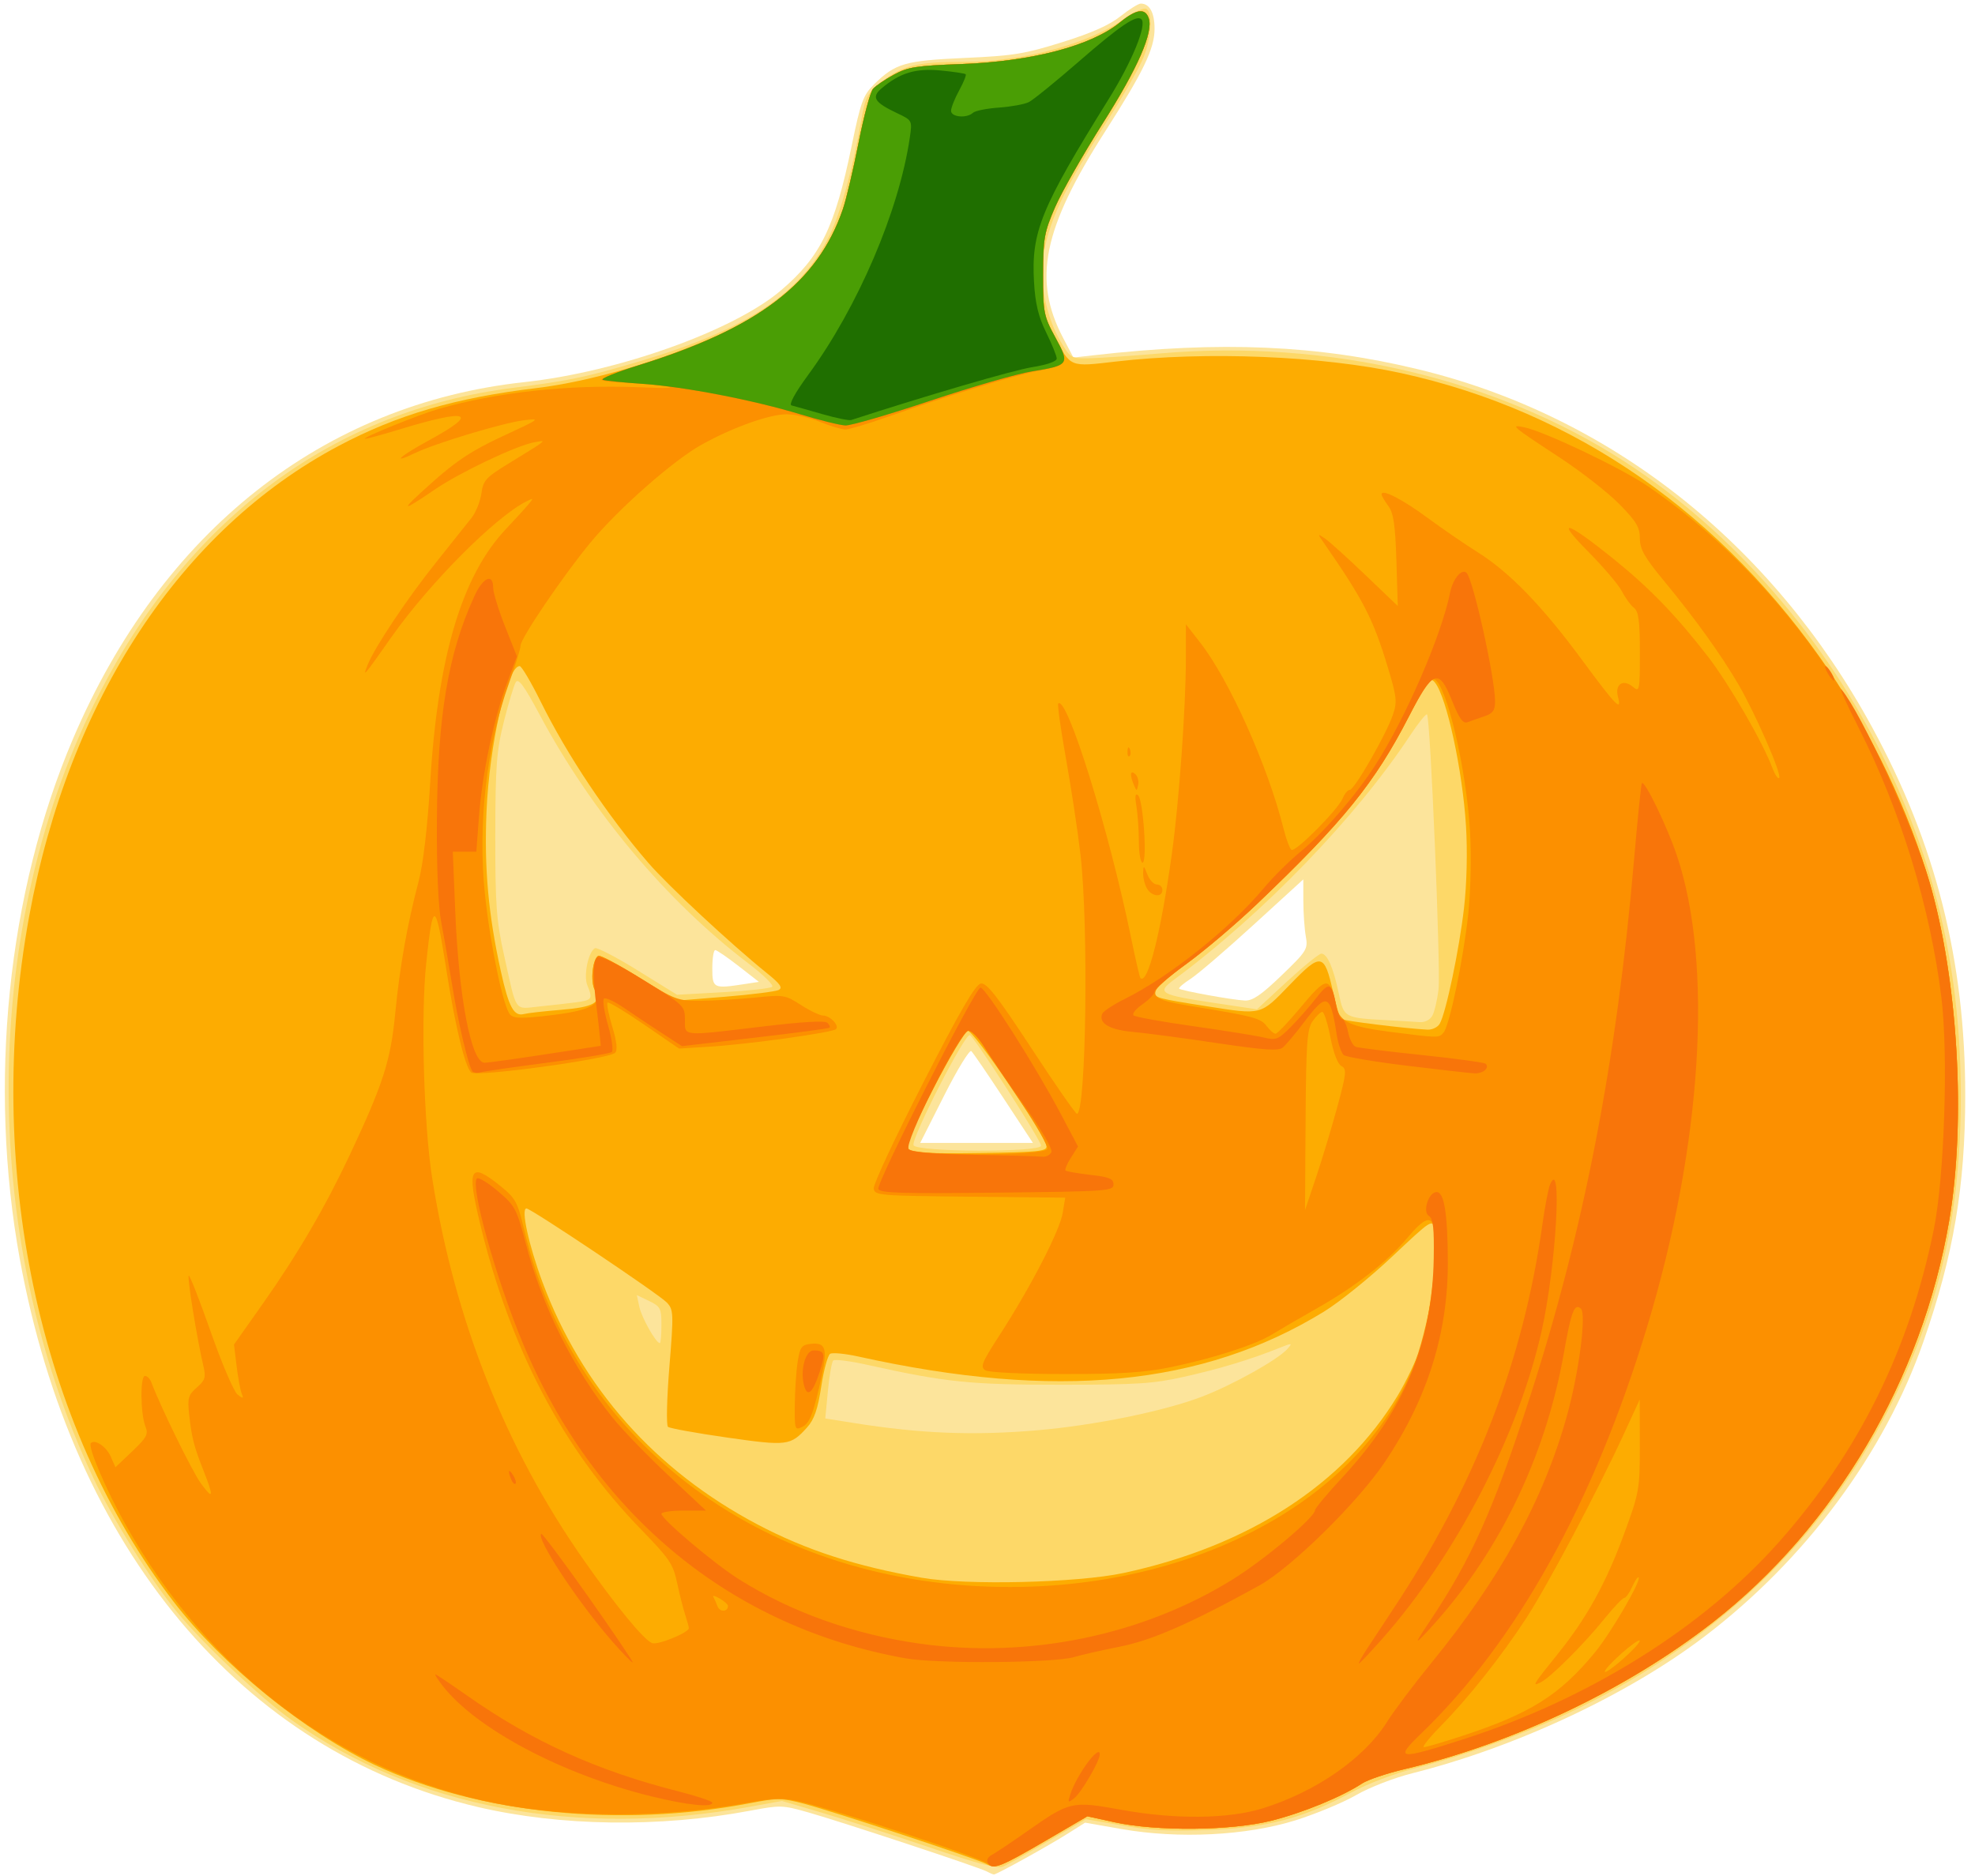
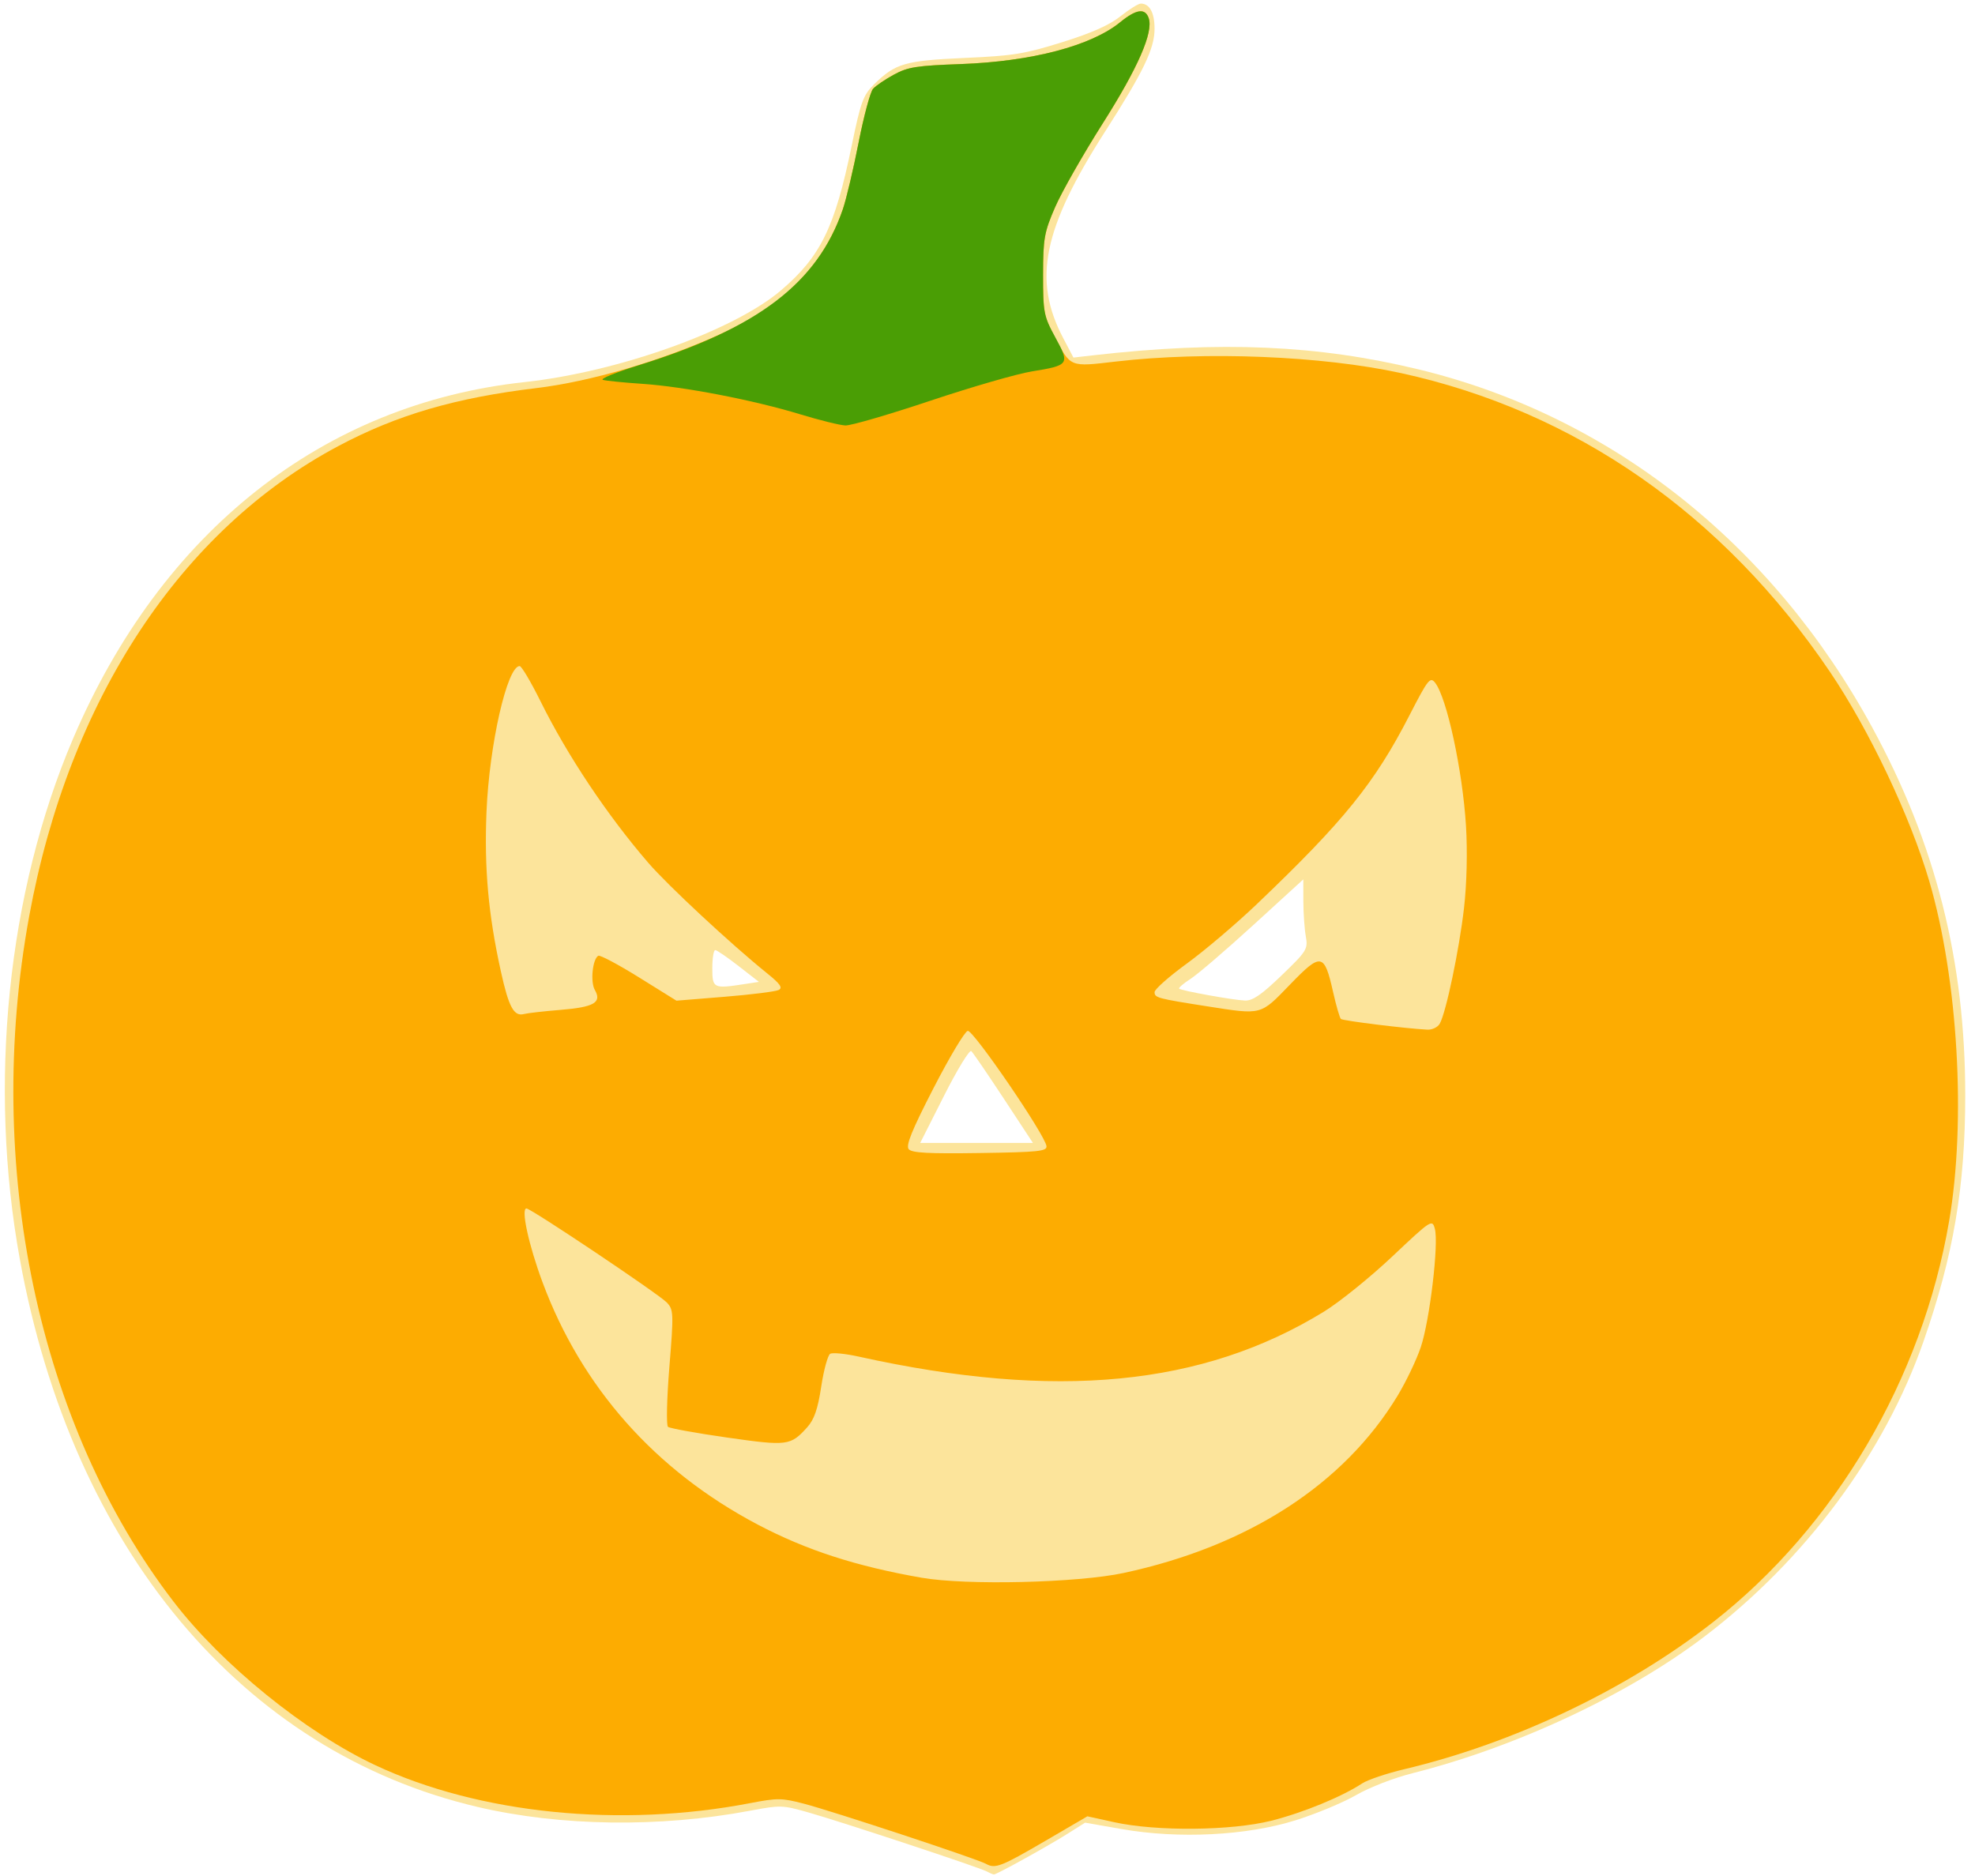
<svg xmlns="http://www.w3.org/2000/svg" version="1.0" width="600" height="570" id="svg2466">
  <defs id="defs2469" />
  <g transform="matrix(1.189,0,0,1.106,-42.803,-24.35)" id="g2477">
    <path d="M 288,536.083 C 285.995,534.939 251.304,522.603 242.601,519.939 C 235.911,517.892 235.458,517.877 227.601,519.462 C 204.482,524.127 179.153,523.744 158,518.41 C 97.858,503.245 54.56,447.552 41.08,368.022 C 32.914,319.84 37.904,267.208 54.64,225 C 77.22,168.053 118.498,132.983 170,126.988 C 193.938,124.201 223.402,112.883 235.5,101.826 C 245.661,92.54 249.303,84.546 253.602,62.095 C 255.919,49.997 256.552,48.133 259.353,45.165 C 264.768,39.426 267.198,38.667 282.5,37.932 C 294.924,37.335 297.721,36.85 307.346,33.625 C 314.895,31.096 319.434,28.928 322.276,26.496 C 324.522,24.573 326.864,23 327.48,23 C 329.731,23 331,25.505 330.999,29.95 C 330.998,35.355 328.153,41.716 318.451,58 C 302.463,84.836 299.804,98.828 307.643,114.873 L 310.268,120.247 L 315.384,119.619 C 347.937,115.625 372.678,116.781 398.5,123.505 C 447.467,136.254 488.746,171.288 514.352,221.83 C 530.586,253.872 538.14,285.986 538.131,322.918 C 538.125,347.955 535.147,366.836 527.47,390.521 C 517.498,421.29 497.264,450.572 471.372,471.708 C 451.878,487.621 423.303,501.996 397,509.12 C 392.162,510.431 385.915,513.031 382.5,515.155 C 379.2,517.208 372.225,520.329 367,522.091 C 354.527,526.295 337.178,527.237 322.631,524.499 L 313.249,522.733 L 308.874,525.706 C 303.798,529.157 290.591,537.014 289.942,536.97 C 289.699,536.953 288.825,536.554 288,536.083 z M 292.457,323.798 C 288.353,317.086 284.626,311.226 284.175,310.775 C 283.724,310.324 280.602,315.815 277.237,322.977 L 271.119,336 L 285.518,336 L 299.918,336 L 292.457,323.798 z M 363.461,289.967 C 369.923,283.275 370.221,282.755 369.637,279.217 C 369.299,277.173 369.017,272.822 369.011,269.549 L 369,263.599 L 356.25,276.123 C 349.238,283.011 342.012,289.676 340.192,290.933 C 338.373,292.19 337.066,293.399 337.287,293.62 C 337.859,294.192 350.994,296.744 354.086,296.883 C 356.054,296.972 358.294,295.32 363.461,289.967 z M 226.201,292.366 L 229.902,291.754 L 224.701,287.399 C 221.841,285.003 219.162,283.033 218.75,283.022 C 218.338,283.01 218,285.25 218,288 C 218,293.535 218.267,293.678 226.201,292.366 z" id="path2491" style="fill:#fce49b" />
-     <path d="M 273,529.352 C 263.375,525.854 251.06,521.593 245.634,519.882 L 235.768,516.772 L 227.634,518.36 C 183.325,527.009 141.918,518.597 110.552,494.572 C 102.521,488.421 87.788,473.494 81.188,464.822 C 74.439,455.952 64.765,439.258 59.783,427.882 C 30.363,360.704 31.087,275.735 61.624,212.023 C 84.679,163.921 121.502,134.777 167.073,128.563 C 181.435,126.604 185.872,125.607 199.316,121.312 C 226.917,112.495 240.713,102.637 248.031,86.5 C 250.809,80.374 253.913,68.215 256.009,55.251 C 257.082,48.612 257.525,47.706 261.275,44.497 C 266.524,40.004 270.288,39.012 282.122,39.006 C 297.341,38.997 314.187,34.097 323.661,26.922 C 325.949,25.19 328.312,24.075 328.911,24.445 C 330.598,25.488 330.199,32.456 328.141,37.87 C 327.119,40.561 323.127,48.103 319.271,54.631 C 307.547,74.477 303.898,82.849 302.439,93.249 C 301.558,99.53 303.502,109.384 306.836,115.536 C 309.455,120.37 309.643,120.499 314.013,120.447 C 316.481,120.418 324.8,119.813 332.5,119.102 C 375.234,115.156 418.154,125.922 451.163,148.868 C 478.947,168.182 502.72,197.671 517.973,231.743 C 530.978,260.795 537,289.78 537,323.327 C 537,357.157 530.87,384.382 516.922,412.5 C 499.496,447.629 472.18,474.809 436.043,492.978 C 424.894,498.584 409.595,504.487 398.023,507.648 C 392.375,509.191 385.506,511.99 381.023,514.575 C 368.939,521.542 359.716,524.128 344.757,524.742 C 335.052,525.14 329.802,524.849 322.739,523.519 L 313.464,521.773 L 303.982,527.732 C 298.767,531.009 293.6,534.145 292.5,534.701 C 290.923,535.499 286.802,534.368 273,529.352 z M 301,414.942 C 315.495,413.618 333.281,409.725 343,405.749 C 350.911,402.513 362.504,395.555 364.954,392.573 C 366.343,390.882 366.23,390.879 362.454,392.499 C 355.275,395.579 347.621,398.057 338.5,400.254 C 330.647,402.146 326.633,402.423 307,402.429 C 283.79,402.436 277.675,401.758 257.539,396.949 C 253.149,395.9 249.257,395.37 248.889,395.771 C 248.522,396.172 247.914,399.918 247.54,404.096 L 246.858,411.693 L 254.204,412.949 C 271.265,415.868 284.639,416.437 301,414.942 z M 205,386.026 C 205,381.459 204.742,380.918 201.855,379.425 L 198.71,377.799 L 199.357,381.035 C 199.954,384.019 203.614,391 204.582,391 C 204.812,391 205,388.762 205,386.026 z M 302,336.752 C 302,335.335 285.159,307.216 283.811,306.383 C 282.642,305.661 268.737,334.871 269.412,336.63 C 270.143,338.537 302,338.657 302,336.752 z M 401.944,301.105 C 402.501,300.063 403.221,296.8 403.543,293.855 C 404.15,288.308 401.47,219.136 400.615,218.282 C 400.35,218.016 398.415,220.6 396.316,224.023 C 382.472,246.603 358.518,273.242 335.905,291.205 C 331.448,294.746 332.357,295.305 346.202,297.533 L 357.159,299.295 L 364.851,291.648 C 369.082,287.441 373.025,284 373.612,284 C 375.115,284 376.658,287.774 378.054,294.867 C 379.395,301.684 379.334,301.649 391,302.316 C 394.025,302.489 397.497,302.713 398.715,302.815 C 400.005,302.923 401.353,302.209 401.944,301.105 z M 183.25,297.361 C 187.287,296.783 187.495,296.433 186.057,292.65 C 185.063,290.035 186.302,283.55 187.995,282.503 C 188.502,282.19 193.432,284.94 198.95,288.614 L 208.984,295.294 L 220.742,294.593 C 227.209,294.208 232.859,293.535 233.298,293.099 C 233.736,292.662 231.013,289.783 227.246,286.701 C 206.296,269.561 187.129,245.013 173.878,218.349 C 169.947,210.439 168.447,208.237 167.79,209.411 C 167.31,210.268 165.941,215.138 164.747,220.234 C 162.871,228.239 162.572,232.493 162.55,251.5 C 162.528,270.582 162.827,274.959 164.804,284.5 C 168.138,300.582 167.26,299.221 173.837,298.51 C 176.952,298.173 181.188,297.656 183.25,297.361 z" id="path2489" style="fill:#fdd868" />
    <path d="M 287.925,534.045 C 285.677,532.691 248.687,519.557 241.37,517.515 C 235.707,515.934 234.665,515.923 227.674,517.369 C 194.475,524.235 158.402,520.314 131.929,506.962 C 114.035,497.937 92.745,479.384 80.334,462 C 45.744,413.549 31.786,342.291 43.455,273.733 C 53.579,214.257 82.17,167.536 122.539,144.504 C 137.473,135.983 152.38,131.297 173,128.64 C 186.805,126.862 205.002,121.148 219.75,113.96 C 236.39,105.85 246.443,94.888 251.35,79.5 C 252.227,76.75 254.036,68.526 255.371,61.225 C 256.705,53.923 258.369,47.26 259.069,46.417 C 259.768,45.574 262.176,43.814 264.42,42.505 C 267.978,40.429 270.162,40.06 281.5,39.617 C 299.591,38.91 314.818,34.611 322.205,28.125 C 326.318,24.514 328.6,24.164 329.502,27.006 C 330.731,30.88 326.762,40.646 317.749,55.925 C 312.745,64.409 307.271,74.759 305.586,78.925 C 302.815,85.774 302.52,87.555 302.511,97.5 C 302.501,107.557 302.742,108.993 305.324,114.252 C 309.638,123.042 309.165,122.83 321.136,121.337 C 344.097,118.475 373.803,119.773 394,124.521 C 438.486,134.979 476.282,163.273 503.512,206.5 C 513.558,222.448 524.082,246.288 528.948,264.117 C 536.281,290.989 538.393,329.958 534.009,357.5 C 527.097,400.924 504.879,441.482 473.65,467.686 C 451.682,486.12 422.824,500.896 394.836,508.042 C 390.311,509.197 385.459,510.953 384.054,511.945 C 378.817,515.64 368.916,520.011 360.837,522.195 C 350.566,524.972 331.522,525.165 320.667,522.603 L 313.833,520.99 L 303.254,527.631 C 291.739,534.859 290.287,535.467 287.925,534.045 z M 323.098,454.142 C 354.942,446.779 379.346,429.813 393.063,405.5 C 395.235,401.65 397.913,395.631 399.013,392.123 C 401.301,384.829 403.642,363.694 402.615,359.602 C 401.939,356.908 401.743,357.045 391.713,367.217 C 386.096,372.913 378.265,379.712 374.311,382.324 C 343.285,402.819 305.879,406.709 255.37,394.692 C 251.999,393.89 248.738,393.544 248.123,393.924 C 247.508,394.304 246.476,398.36 245.829,402.938 C 244.95,409.153 244.035,411.993 242.218,414.153 C 237.976,419.195 237.187,419.301 221.715,416.926 C 213.897,415.725 207.127,414.405 206.671,413.992 C 206.214,413.579 206.375,406.188 207.027,397.566 C 208.146,382.767 208.108,381.776 206.356,379.822 C 204.231,377.452 171.676,354 170.51,354 C 169.05,354 171.083,364.046 174.61,374.254 C 184.611,403.201 203.463,426.031 229.591,440.837 C 241.984,447.859 254.728,452.303 271.5,455.449 C 282.871,457.583 311.334,456.861 323.098,454.142 z M 303.388,336.911 C 303.186,334.05 284.685,304.913 283.262,305.214 C 282.518,305.371 278.58,312.459 274.511,320.965 C 268.949,332.591 267.382,336.755 268.198,337.738 C 269.031,338.742 273.253,338.983 286.392,338.773 C 301.301,338.535 303.486,338.296 303.388,336.911 z M 403.861,303.25 C 405.458,300.248 408.827,282.998 410.061,271.5 C 410.775,264.855 410.975,255.897 410.568,248.872 C 409.685,233.639 405.673,213.67 402.671,209.565 C 401.422,207.857 400.847,208.644 396.134,218.51 C 387.245,237.118 379.401,247.552 357.138,270.384 C 351.837,275.821 343.788,283.171 339.25,286.717 C 334.712,290.264 331,293.795 331,294.564 C 331,296.122 331.718,296.33 344.5,298.48 C 358.527,300.839 357.961,301 365.62,292.476 C 373.565,283.634 374.361,283.786 376.622,294.575 C 377.407,298.319 378.301,301.634 378.608,301.941 C 379.111,302.444 395.215,304.586 400.715,304.881 C 401.933,304.946 403.349,304.212 403.861,303.25 z M 179.223,299.448 C 187.8,298.695 189.831,297.422 187.978,293.959 C 186.801,291.759 187.395,285.492 188.867,284.582 C 189.301,284.314 193.972,286.98 199.247,290.508 L 208.838,296.921 L 221.169,295.844 C 227.951,295.251 234.15,294.415 234.944,293.985 C 236.057,293.382 235.368,292.318 231.944,289.351 C 222.762,281.394 206.637,265.271 201.66,259.071 C 191.168,246 180.976,229.583 174.144,214.75 C 171.674,209.387 169.258,205 168.776,205 C 165.583,205 161.017,226.583 160.303,245.046 C 159.705,260.534 160.765,273.211 163.966,288.834 C 165.994,298.731 167.302,301.326 169.891,300.585 C 170.776,300.332 174.975,299.82 179.223,299.448 z" id="path2487" style="fill:#fdac01" />
-     <path d="M 288.5,534.112 C 286.76,532.389 250.872,519.609 240.365,516.97 C 235.98,515.869 234.006,515.922 226.865,517.333 C 205.969,521.459 182.085,521.515 162.91,517.481 C 123.377,509.165 89.371,481.689 68.089,440.869 C 63.03,431.164 58.342,419.324 59.214,418.453 C 60.323,417.343 63.169,419.426 64.298,422.174 L 65.5,425.098 L 69.79,420.72 C 73.486,416.949 73.954,416.006 73.169,413.921 C 71.883,410.502 71.782,400 73.036,400 C 73.601,400 74.335,400.788 74.667,401.75 C 76.94,408.33 85.125,426.29 87.33,429.535 C 90.523,434.234 90.688,433.343 87.984,425.986 C 85.539,419.331 84.98,416.971 84.319,410.5 C 83.871,406.114 84.112,405.216 86.283,403.19 C 88.431,401.184 88.651,400.394 87.95,397.19 C 86.345,389.856 83.784,372.883 84.216,372.451 C 84.459,372.207 86.991,379.156 89.841,387.892 C 92.692,396.628 95.778,404.388 96.699,405.138 C 98.155,406.321 98.292,406.28 97.745,404.818 C 97.398,403.892 96.816,400.493 96.45,397.264 L 95.786,391.392 L 103.292,379.946 C 112.075,366.552 119.147,353.53 125.378,339.281 C 133.897,319.798 135.81,313.401 136.972,300.5 C 138.132,287.613 140.05,275.986 142.992,264 C 144.114,259.428 145.243,249.083 145.885,237.5 C 147.827,202.466 153.975,180.217 165.268,167.355 C 167.613,164.685 170.199,161.639 171.016,160.586 C 172.394,158.809 172.358,158.749 170.5,159.753 C 162.541,164.053 145.652,182.307 136.039,197 C 128.809,208.049 128.508,208.424 129.99,204.527 C 131.882,199.551 140.16,186.258 147.5,176.408 C 151.35,171.242 155.4,165.776 156.5,164.261 C 157.6,162.746 158.725,159.731 159,157.56 C 159.447,154.03 160.151,153.184 165.65,149.556 C 176.198,142.599 175.919,142.845 172.5,143.516 C 167.968,144.406 153.525,151.778 147.149,156.455 C 138.112,163.084 137.968,162.641 146.5,154.466 C 152.729,148.497 156.714,145.698 164.5,141.822 C 174.097,137.045 174.31,136.87 169.776,137.479 C 164.523,138.186 147.278,143.77 142.132,146.432 C 135.666,149.776 138.163,147.318 145.698,142.923 C 158.759,135.304 155.758,134.168 138,140.009 C 133.325,141.546 129.377,142.688 129.227,142.546 C 128.783,142.125 143.123,135.885 148,134.377 C 162.867,129.78 181.182,127.631 199,128.393 C 207.193,128.743 209.062,128.638 205.5,128.03 C 202.75,127.56 198.213,127.136 195.417,127.088 C 192.621,127.039 190.049,126.716 189.701,126.368 C 189.354,126.021 193.666,124.204 199.285,122.332 C 229.684,112.2 244.919,99.667 251.35,79.5 C 252.227,76.75 254.036,68.526 255.371,61.225 C 256.705,53.923 258.369,47.26 259.069,46.417 C 259.768,45.574 262.176,43.814 264.42,42.505 C 267.978,40.429 270.162,40.06 281.5,39.617 C 299.591,38.91 314.818,34.611 322.205,28.125 C 326.318,24.514 328.6,24.164 329.502,27.006 C 330.731,30.88 326.762,40.646 317.749,55.925 C 312.745,64.409 307.271,74.759 305.586,78.925 C 302.815,85.774 302.52,87.555 302.511,97.5 C 302.501,107.869 302.681,108.857 305.65,114.71 C 309.284,121.874 309.114,122.215 301.068,123.912 C 294.924,125.207 277.11,131.077 263.114,136.418 C 257.952,138.388 252.946,140 251.991,140 C 251.036,140 248.155,139.072 245.59,137.937 C 243.025,136.802 239.227,135.85 237.15,135.822 C 232.769,135.761 223.372,139.343 215.313,144.145 C 208.035,148.482 193.911,161.866 186.779,171.183 C 179.709,180.418 169,197.406 169,199.385 C 169,200.211 167.672,204.851 166.048,209.697 C 160.31,226.823 158.009,248.766 159.934,268 C 161.35,282.146 164.678,299.054 166.389,300.795 C 167.415,301.839 169.431,301.863 176.789,300.92 C 187.175,299.588 190.04,297.812 187.988,293.978 C 186.802,291.761 187.387,285.497 188.867,284.582 C 189.301,284.314 193.999,286.998 199.306,290.547 C 208.677,296.814 209.136,296.998 215.228,296.938 C 218.677,296.904 224.875,296.507 229,296.055 C 236.259,295.261 236.634,295.327 240.663,298.117 C 242.953,299.703 245.486,301 246.291,301 C 248.09,301 250.545,303.788 249.589,304.745 C 248.636,305.697 227.312,308.886 217.5,309.544 L 209.5,310.079 L 200.61,303.513 C 195.721,299.901 191.496,297.171 191.221,297.446 C 190.946,297.721 191.497,300.71 192.445,304.089 C 193.609,308.237 193.839,310.561 193.155,311.245 C 191.4,313 157.673,317.941 156.373,316.634 C 154.79,315.042 152.282,303.819 149.998,288.109 C 147.261,269.288 146.618,269.09 144.905,286.544 C 143.488,300.98 144.27,331.109 146.442,345.804 C 152.204,384.769 165.169,419.898 185.072,450.47 C 193.396,463.257 200.567,472.62 202.649,473.419 C 204.13,473.987 212,470.521 212,469.301 C 212,468.938 211.576,467.26 211.058,465.571 C 210.54,463.882 209.613,459.936 208.998,456.802 C 208.001,451.721 207.016,450.15 199.901,442.302 C 179.939,420.28 166.385,392.629 158.662,358.172 C 155.216,342.8 156.064,341.085 163.797,347.78 C 167.745,351.198 168.245,352.19 169.963,360 C 182.957,419.091 232.199,457.992 294,457.992 C 341.858,457.992 383.031,434.092 396.818,398.309 C 401.06,387.297 404.234,366.051 402.605,359.561 C 401.668,355.828 399.997,356.446 395.5,362.186 C 390.39,368.708 382.365,375.413 372.383,381.498 C 368.047,384.141 362.91,387.354 360.967,388.638 C 356.601,391.521 345.768,395.261 334.796,397.673 C 328.421,399.074 322.217,399.495 308,399.491 C 297.545,399.489 288.775,399.055 287.834,398.493 C 286.361,397.615 286.787,396.469 291.513,388.61 C 299.356,375.564 306.778,360.105 307.521,355.268 L 308.17,351.036 L 283.835,350.768 C 260.355,350.509 259.491,350.43 259.242,348.5 C 259.101,347.4 264.781,334.35 271.866,319.5 C 281.405,299.507 285.238,292.425 286.637,292.211 C 288.12,291.985 290.887,295.797 299.513,309.955 C 305.556,319.872 310.797,327.99 311.16,327.993 C 313.505,328.017 314.178,276.664 312.09,257 C 311.418,250.675 309.755,238.806 308.394,230.624 C 307.032,222.442 306.129,215.538 306.386,215.281 C 308.634,213.033 319.318,249.937 324.962,279.444 C 326.113,285.464 327.204,290.537 327.385,290.719 C 329.257,292.59 332.613,278.311 335.427,256.5 C 337.259,242.305 338.991,216.341 338.996,203.003 L 339,193.506 L 342.627,198.503 C 350.107,208.806 359.939,232.408 363.978,249.753 C 364.651,252.642 365.559,255.228 365.997,255.498 C 367.046,256.146 377.901,244.39 379.054,241.358 C 379.547,240.061 380.375,239 380.893,239 C 382.052,239 390.076,223.995 391.862,218.487 C 393.034,214.875 392.908,213.564 390.605,205.375 C 386.874,192.105 384.4,186.911 374.468,171.5 C 372.546,168.517 372.546,168.508 374.517,169.936 C 375.608,170.726 380.244,175.226 384.821,179.936 L 393.142,188.5 L 392.783,175.972 C 392.502,166.187 392.049,162.908 390.712,160.999 C 389.77,159.655 389,158.216 389,157.802 C 389,156.236 394.328,159.175 400.793,164.308 C 404.482,167.237 410.248,171.488 413.606,173.756 C 421.672,179.202 430.063,188.507 440.069,203.1 C 448.865,215.929 450.467,217.71 449.405,213.476 C 448.535,210.011 450.714,208.431 453.227,210.706 C 454.914,212.232 455,211.775 455,201.277 C 455,192.631 454.672,189.972 453.482,188.985 C 452.646,188.292 451.273,186.271 450.43,184.494 C 449.587,182.717 445.678,177.77 441.744,173.5 C 433.044,164.058 436.287,165.143 448.5,175.76 C 457.608,183.677 464.39,191.241 472.429,202.446 C 477.817,209.955 486.391,225.887 488.826,232.912 C 489.477,234.789 490.27,236.064 490.588,235.745 C 491.378,234.955 484.543,218.075 480.179,210.039 C 475.727,201.842 469.022,191.818 461.119,181.546 C 456.18,175.127 455,172.884 455,169.918 C 455,166.882 454.088,165.246 449.75,160.498 C 446.863,157.338 440,151.579 434.5,147.699 C 422.157,138.993 421.684,138.559 425.5,139.416 C 430.709,140.586 450.234,150.593 457,155.561 C 489.464,179.396 515.763,218.644 528.331,262.014 C 536.14,288.959 538.527,329.116 534.009,357.5 C 527.097,400.924 504.879,441.482 473.65,467.686 C 451.682,486.12 422.824,500.896 394.836,508.042 C 390.311,509.197 385.459,510.953 384.054,511.945 C 378.817,515.64 368.916,520.011 360.837,522.195 C 350.566,524.972 331.522,525.165 320.667,522.603 L 313.833,520.99 L 303.254,527.631 C 291.768,534.842 290.015,535.611 288.5,534.112 z M 409.67,498.886 C 427.025,492.765 434.526,487.688 443.482,476 C 447.626,470.591 455.46,456.127 454.672,455.339 C 454.45,455.117 453.704,456.3 453.013,457.968 C 452.323,459.636 451.416,461 450.999,461 C 450.582,461 448.295,463.587 445.918,466.75 C 440.611,473.81 432.206,482.819 429.653,484.186 C 427.335,485.426 427.583,484.987 434.212,476.119 C 441.463,466.419 446.364,456.863 450.915,443.548 C 454.851,432.031 454.999,431.138 454.98,419.048 L 454.96,406.5 L 450.886,416 C 444.105,431.808 431.486,457.418 426.005,466.491 C 419.706,476.92 411.13,488.556 404.073,496.25 C 401.173,499.413 399.259,502 399.82,502 C 400.381,502 404.814,500.599 409.67,498.886 z M 452.5,475.957 C 454.7,473.646 455.6,472.225 454.5,472.798 C 453.4,473.372 450.7,475.732 448.5,478.043 C 446.3,480.354 445.4,481.775 446.5,481.202 C 447.6,480.628 450.3,478.268 452.5,475.957 z M 222,463.182 C 222,462.796 221.053,461.89 219.895,461.167 C 218.738,460.444 217.993,460.223 218.241,460.676 C 218.489,461.129 218.983,462.316 219.339,463.313 C 219.927,464.961 222,464.858 222,463.182 z M 377.685,326.126 C 380.021,316.892 380.137,315.656 378.745,314.877 C 377.792,314.344 376.694,311.271 375.931,307.001 C 375.243,303.151 374.312,300 373.863,300 C 373.414,300 372.3,301.139 371.387,302.532 C 369.966,304.701 369.708,308.602 369.585,329.756 L 369.442,354.449 L 372.251,345.475 C 373.797,340.539 376.242,331.832 377.685,326.126 z M 303.574,337.667 C 303.855,336.935 300.998,331.422 297.225,325.417 C 293.452,319.413 289.102,312.34 287.558,309.701 C 285.948,306.946 284.146,305.029 283.331,305.201 C 282.549,305.365 278.58,312.459 274.511,320.965 C 269.025,332.432 267.388,336.762 268.178,337.715 C 269.747,339.605 302.848,339.56 303.574,337.667 z M 404.813,305.726 C 406.331,303.896 409.845,285.855 411.135,273.264 C 411.754,267.223 411.961,257.234 411.605,250.5 C 410.695,233.273 405.559,209.812 402.435,208.613 C 401.538,208.269 399.456,211.555 396.035,218.716 C 387.251,237.106 379.337,247.618 357.138,270.384 C 351.837,275.821 343.788,283.171 339.25,286.717 C 328.179,295.371 328.296,296.289 340.75,298.477 C 356.407,301.227 358.114,301.718 359.653,303.915 C 360.456,305.062 361.472,306 361.91,306 C 362.347,306 365.134,302.868 368.103,299.039 C 375.075,290.047 375.753,290.01 377.456,298.529 C 378.297,302.733 381.037,304.102 391.472,305.527 C 403.592,307.182 403.604,307.182 404.813,305.726 z M 239.074,407.785 C 239.115,403.778 239.452,398.475 239.824,396 C 240.42,392.031 240.825,391.463 243.256,391.183 C 246.886,390.765 247.444,392.49 246.007,399.689 C 243.893,410.278 242.951,412.956 240.966,414.018 C 239.092,415.021 239.003,414.729 239.074,407.785 z M 329.035,266.066 C 328.466,265.002 328.036,263.089 328.079,261.816 C 328.153,259.649 328.223,259.677 329.162,262.25 C 329.715,263.762 330.804,265 331.583,265 C 332.363,265 333,265.675 333,266.5 C 333,268.652 330.258,268.351 329.035,266.066 z M 326.989,253.25 C 326.983,250.088 326.699,245.7 326.359,243.5 C 325.93,240.729 326.061,239.807 326.786,240.5 C 328.118,241.772 329.176,259 327.922,259 C 327.415,259 326.995,256.413 326.989,253.25 z M 325.72,237.668 C 324.606,234.835 324.788,233.388 326.094,234.694 C 326.695,235.295 327.02,236.623 326.814,237.644 C 326.454,239.434 326.415,239.435 325.72,237.668 z M 324.079,228.417 C 324.127,227.252 324.364,227.015 324.683,227.812 C 324.972,228.534 324.936,229.397 324.604,229.729 C 324.272,230.061 324.036,229.471 324.079,228.417 z" id="path2485" style="fill:#fc9000" />
-     <path d="M 288.438,533.899 C 287.947,533.106 288.336,532.222 289.466,531.562 C 290.465,530.978 294.481,528.086 298.391,525.137 C 309.411,516.823 309.799,516.728 322.601,519.22 C 336.229,521.874 349.783,521.73 358.5,518.838 C 372.138,514.315 384.49,505.12 390.342,495.135 C 392.165,492.024 397.24,484.759 401.62,478.989 C 419.404,455.565 430.363,434.101 436.368,410.932 C 439.422,399.15 441.383,382.983 439.933,381.533 C 438.299,379.899 437.446,382.269 435.608,393.548 C 430.813,422.979 418.24,450.317 399.988,471 C 397.412,473.919 397.623,473.338 401.257,467.5 C 411.948,450.328 417.529,436.915 426.849,405.991 C 440.665,360.149 449.097,313.375 453.526,258 C 454.428,246.725 455.324,237.342 455.518,237.149 C 456.262,236.404 461.888,248.891 464.405,256.874 C 473.825,286.749 470.919,336.598 456.848,386.5 C 443.198,434.911 423.559,472.923 399.113,498.25 C 392.202,505.41 393.216,505.571 409.639,499.916 C 441.871,488.819 471.039,469.254 490.5,445.678 C 510.918,420.942 523.844,392.885 530.107,359.706 C 532.806,345.404 533.832,311.745 532.044,296.097 C 529.215,271.328 521.602,244.627 510.918,222 C 507.671,215.125 505.712,210.4 506.563,211.5 C 511.67,218.098 524.833,249.039 528.948,264.117 C 536.281,290.989 538.393,329.958 534.009,357.5 C 527.097,400.924 504.879,441.482 473.65,467.686 C 451.682,486.12 422.824,500.896 394.836,508.042 C 390.311,509.197 385.459,510.953 384.054,511.945 C 378.817,515.64 368.916,520.011 360.837,522.195 C 350.566,524.972 331.522,525.165 320.667,522.603 L 313.833,520.99 L 303.254,527.631 C 291.61,534.941 289.605,535.789 288.438,533.899 z M 202.4,515.497 C 179.486,509.434 157.409,496.81 148.955,484.937 C 147.805,483.322 147.037,482 147.249,482 C 147.46,482 151.162,484.663 155.473,487.917 C 172.053,500.431 188.47,508.428 209.245,514.109 C 214.055,515.424 217.992,516.837 217.995,517.25 C 218.004,518.643 211.548,517.918 202.4,515.497 z M 309.46,514.992 C 311.072,509.62 317,500.958 317,503.974 C 317,505.818 312.259,514.54 310.434,516.055 C 308.863,517.358 308.777,517.265 309.46,514.992 z M 192.257,472.723 C 183.58,462.029 172.967,444.7 174.286,443.38 C 174.516,443.151 179.932,450.935 186.322,460.678 C 192.712,470.421 197.806,478.527 197.641,478.692 C 197.477,478.857 195.054,476.171 192.257,472.723 z M 267.45,477.6 C 222.951,469.128 188.08,438.351 169.71,391.332 C 162.842,373.755 156.045,347.62 157.858,345.761 C 158.254,345.354 160.67,346.929 163.226,349.261 C 167.606,353.257 168.014,354.083 170.354,363.68 C 174.598,381.082 182.457,398.013 192.575,411.548 C 195.022,414.821 201.379,421.887 206.702,427.25 L 216.379,437 L 210.689,437 C 207.56,437 205,437.395 205,437.879 C 205,439.325 218.418,451.53 224.676,455.777 C 238.097,464.884 254.025,470.997 270.996,473.555 C 298.807,477.748 327.886,471.324 351,455.883 C 359.163,450.429 372,438.819 372,436.889 C 372,436.379 375.186,432.275 379.08,427.768 C 394.815,409.559 401.945,391.142 402.325,367.722 C 402.458,359.524 402.172,356.739 401.128,356.088 C 399.375,354.993 400.991,349.5 403.066,349.5 C 404.998,349.5 405.876,355.323 405.929,368.5 C 406.008,388.088 400.767,406.116 389.932,423.526 C 382.953,434.741 365.851,452.81 357.605,457.68 C 339.871,468.155 330.322,472.642 322,474.411 C 317.325,475.404 312.15,476.672 310.5,477.227 C 305.6,478.876 275.519,479.137 267.45,477.6 z M 385.112,475.25 C 386.363,473.188 389.466,468.125 392.008,464 C 412.879,430.135 425.179,396.049 430.078,358.5 C 430.724,353.55 431.6,348.6 432.026,347.5 C 435.224,339.234 433.634,369.574 429.931,387.473 C 424.002,416.133 408.07,449.256 389.158,472.246 C 386.102,475.961 383.429,479 383.219,479 C 383.009,479 383.86,477.312 385.112,475.25 z M 166.624,428.461 C 165.659,425.947 165.943,425.298 167.122,427.325 C 167.706,428.329 167.973,429.361 167.715,429.618 C 167.458,429.876 166.966,429.355 166.624,428.461 z M 241.445,402.638 C 240.397,398.461 241.776,393 243.879,393 C 246.699,393 246.942,393.873 245.479,398.737 C 243.675,404.731 242.303,406.057 241.445,402.638 z M 260.422,348.656 C 259.831,347.118 284.951,293.84 286.5,293.343 C 287.624,292.982 300.584,314.893 307.143,328.243 L 311.439,336.987 L 309.622,340.063 C 308.623,341.754 308.007,343.34 308.253,343.587 C 308.5,343.833 311.356,344.366 314.601,344.772 C 319.465,345.379 320.5,345.841 320.5,347.403 C 320.5,349.213 319.156,349.314 290.722,349.658 C 266.276,349.953 260.85,349.774 260.422,348.656 z M 304.632,338.516 C 304.965,337.649 302.102,332.349 297.746,325.766 C 293.645,319.57 289.044,312.34 287.521,309.701 C 285.926,306.936 284.149,305.028 283.331,305.201 C 281.11,305.669 266.876,336.146 268.158,337.69 C 268.896,338.58 273.804,339.039 284.852,339.252 C 293.458,339.419 301.302,339.655 302.281,339.777 C 303.261,339.9 304.319,339.332 304.632,338.516 z M 156.674,316.281 C 155.609,314.558 153.081,302.992 151.584,293 C 150.72,287.225 149.447,279.35 148.756,275.5 C 147.976,271.155 147.547,260.534 147.625,247.5 C 147.796,218.713 150.448,201.649 157.222,185.75 C 159.39,180.663 162,179.396 162,183.432 C 162,184.769 163.366,189.569 165.036,194.097 L 168.072,202.331 L 165.578,209.553 C 162.169,219.423 159.207,234.542 158.387,246.25 L 157.705,256 L 154.699,256 L 151.693,256 L 152.311,272.25 C 153.224,296.244 156.428,314.028 159.828,313.973 C 160.747,313.959 167.8,312.907 175.5,311.637 L 189.5,309.328 L 189.24,306.414 C 189.096,304.811 188.714,301.25 188.389,298.5 C 187.456,290.605 187.517,286.083 188.571,285.029 C 189.202,284.398 193.315,286.557 200.272,291.172 C 210.824,298.172 211,298.352 211,302.144 C 211,306.809 209.956,306.712 230.958,304.007 C 241.005,302.712 246.757,302.357 247.391,302.991 C 247.928,303.528 248.172,304.143 247.933,304.359 C 247.695,304.574 239.118,305.799 228.872,307.081 L 210.245,309.412 L 204.872,305.66 C 201.918,303.596 197.591,300.5 195.257,298.78 C 192.923,297.06 190.696,295.971 190.307,296.36 C 189.918,296.749 190.392,300.04 191.36,303.673 C 192.328,307.307 192.756,310.615 192.31,311.024 C 191.865,311.434 184.525,312.743 176,313.934 C 167.475,315.124 159.75,316.319 158.834,316.59 C 157.918,316.86 156.946,316.721 156.674,316.281 z M 395.5,314.792 C 387.25,313.707 379.986,312.396 379.359,311.878 C 378.731,311.36 377.911,308.813 377.537,306.218 C 375.907,294.92 375.006,294.554 369.198,302.834 C 366.947,306.042 364.465,309.199 363.681,309.85 C 362.574,310.768 358.834,310.481 346.879,308.56 C 338.42,307.201 328.8,305.826 325.5,305.505 C 319.476,304.92 316.632,303.123 317.627,300.53 C 317.896,299.829 320.453,298.01 323.308,296.488 C 334.779,290.376 350.223,277.15 358.908,266 C 361.265,262.975 365.428,258.527 368.16,256.117 C 374.112,250.865 382.233,240.79 387.318,232.351 C 395.082,219.464 404.315,196.588 406.516,184.786 C 407.211,181.064 409.473,178.14 410.705,179.372 C 412.378,181.044 417.99,208.199 417.997,214.652 C 417.999,217.184 417.459,218 415.25,218.8 C 413.738,219.347 411.813,220.076 410.973,220.419 C 409.813,220.893 408.865,219.487 407.022,214.558 C 403.6,205.408 402.137,205.994 395.898,219.014 C 387.197,237.171 379.241,247.717 357.138,270.384 C 351.837,275.821 343.788,283.171 339.25,286.717 C 334.712,290.264 331,293.719 331,294.395 C 331,295.071 329.606,296.655 327.902,297.914 C 326.198,299.174 325.186,300.552 325.652,300.977 C 326.118,301.401 333.025,302.74 341,303.951 C 348.975,305.163 357.03,306.552 358.901,307.038 C 362.036,307.853 362.57,307.632 365.738,304.211 C 367.628,302.17 370.571,298.573 372.279,296.218 C 375.644,291.579 376.263,291.824 377.417,298.25 C 377.788,300.312 378.47,302 378.934,302 C 379.398,302 380.077,303.599 380.444,305.553 C 380.81,307.506 381.693,309.329 382.405,309.602 C 383.117,309.875 390.731,310.89 399.324,311.857 C 407.917,312.823 415.23,313.896 415.574,314.241 C 416.705,315.372 414.926,317.002 412.691,316.882 C 411.486,316.817 403.75,315.877 395.5,314.792 z M 503,207 C 502.411,205.9 502.155,205 502.43,205 C 502.705,205 503.411,205.9 504,207 C 504.589,208.1 504.845,209 504.57,209 C 504.295,209 503.589,208.1 503,207 z M 240.5,135.845 C 228.526,131.918 210.753,128.228 200.124,127.463 C 195.381,127.122 190.843,126.63 190.039,126.372 C 189.236,126.113 193.286,124.332 199.039,122.414 C 229.702,112.193 244.9,99.724 251.35,79.5 C 252.227,76.75 254.036,68.526 255.371,61.225 C 256.705,53.923 258.369,47.26 259.069,46.417 C 259.768,45.574 262.176,43.814 264.42,42.505 C 267.978,40.429 270.162,40.06 281.5,39.617 C 299.591,38.91 314.818,34.611 322.205,28.125 C 326.318,24.514 328.6,24.164 329.502,27.006 C 330.731,30.88 326.762,40.646 317.749,55.925 C 312.745,64.409 307.271,74.759 305.586,78.925 C 302.815,85.774 302.52,87.555 302.511,97.5 C 302.501,107.869 302.681,108.857 305.65,114.71 C 309.393,122.089 309.203,122.384 299.627,124.051 C 295.867,124.706 284.184,128.337 273.664,132.121 C 263.144,135.904 253.404,138.954 252.019,138.898 C 250.633,138.842 245.45,137.468 240.5,135.845 z" id="path2483" style="fill:#f8750a" />
    <path d="M 240.5,135.845 C 228.526,131.918 210.753,128.228 200.124,127.463 C 195.381,127.122 190.843,126.63 190.039,126.372 C 189.236,126.113 193.286,124.332 199.039,122.414 C 229.702,112.193 244.9,99.724 251.35,79.5 C 252.227,76.75 254.036,68.526 255.371,61.225 C 256.705,53.923 258.369,47.26 259.069,46.417 C 259.768,45.574 262.176,43.814 264.42,42.505 C 267.978,40.429 270.162,40.06 281.5,39.617 C 299.591,38.91 314.818,34.611 322.205,28.125 C 326.318,24.514 328.6,24.164 329.502,27.006 C 330.731,30.88 326.762,40.646 317.749,55.925 C 312.745,64.409 307.271,74.759 305.586,78.925 C 302.815,85.774 302.52,87.555 302.511,97.5 C 302.501,107.869 302.681,108.857 305.65,114.71 C 309.393,122.089 309.203,122.384 299.627,124.051 C 295.867,124.706 284.184,128.337 273.664,132.121 C 263.144,135.904 253.404,138.954 252.019,138.898 C 250.633,138.842 245.45,137.468 240.5,135.845 z" id="path2481" style="fill:#4a9e05" />
-     <path d="M 245.984,135.744 C 242.418,134.636 238.939,133.581 238.254,133.398 C 237.477,133.191 239.092,130.004 242.54,124.942 C 255.204,106.342 265.72,79.921 268.466,59.798 C 269.104,55.123 269.085,55.084 265.237,53.121 C 259.393,50.14 258.577,48.735 261.262,46.28 C 265.904,42.037 269.98,40.713 276.357,41.38 C 279.646,41.723 282.518,42.185 282.739,42.405 C 282.959,42.626 282.208,44.632 281.07,46.863 C 279.931,49.095 279,51.613 279,52.46 C 279,54.205 283.009,54.591 284.6,53 C 285.15,52.45 288.135,51.807 291.232,51.571 C 294.329,51.336 297.765,50.661 298.867,50.071 C 299.97,49.481 305.738,44.448 311.686,38.886 C 322.184,29.068 326.36,26.027 327.617,27.284 C 329.11,28.776 325.283,38.852 319.288,49.214 C 301.937,79.204 299.469,85.699 300.196,99.469 C 300.509,105.412 301.319,109.026 303.31,113.371 C 304.789,116.6 306,119.816 306,120.518 C 306,121.304 303.555,122.221 299.644,122.901 C 294.766,123.751 272.736,130.672 253.484,137.402 C 252.925,137.598 249.55,136.852 245.984,135.744 z" id="path2479" style="fill:#1f6f00" />
  </g>
</svg>